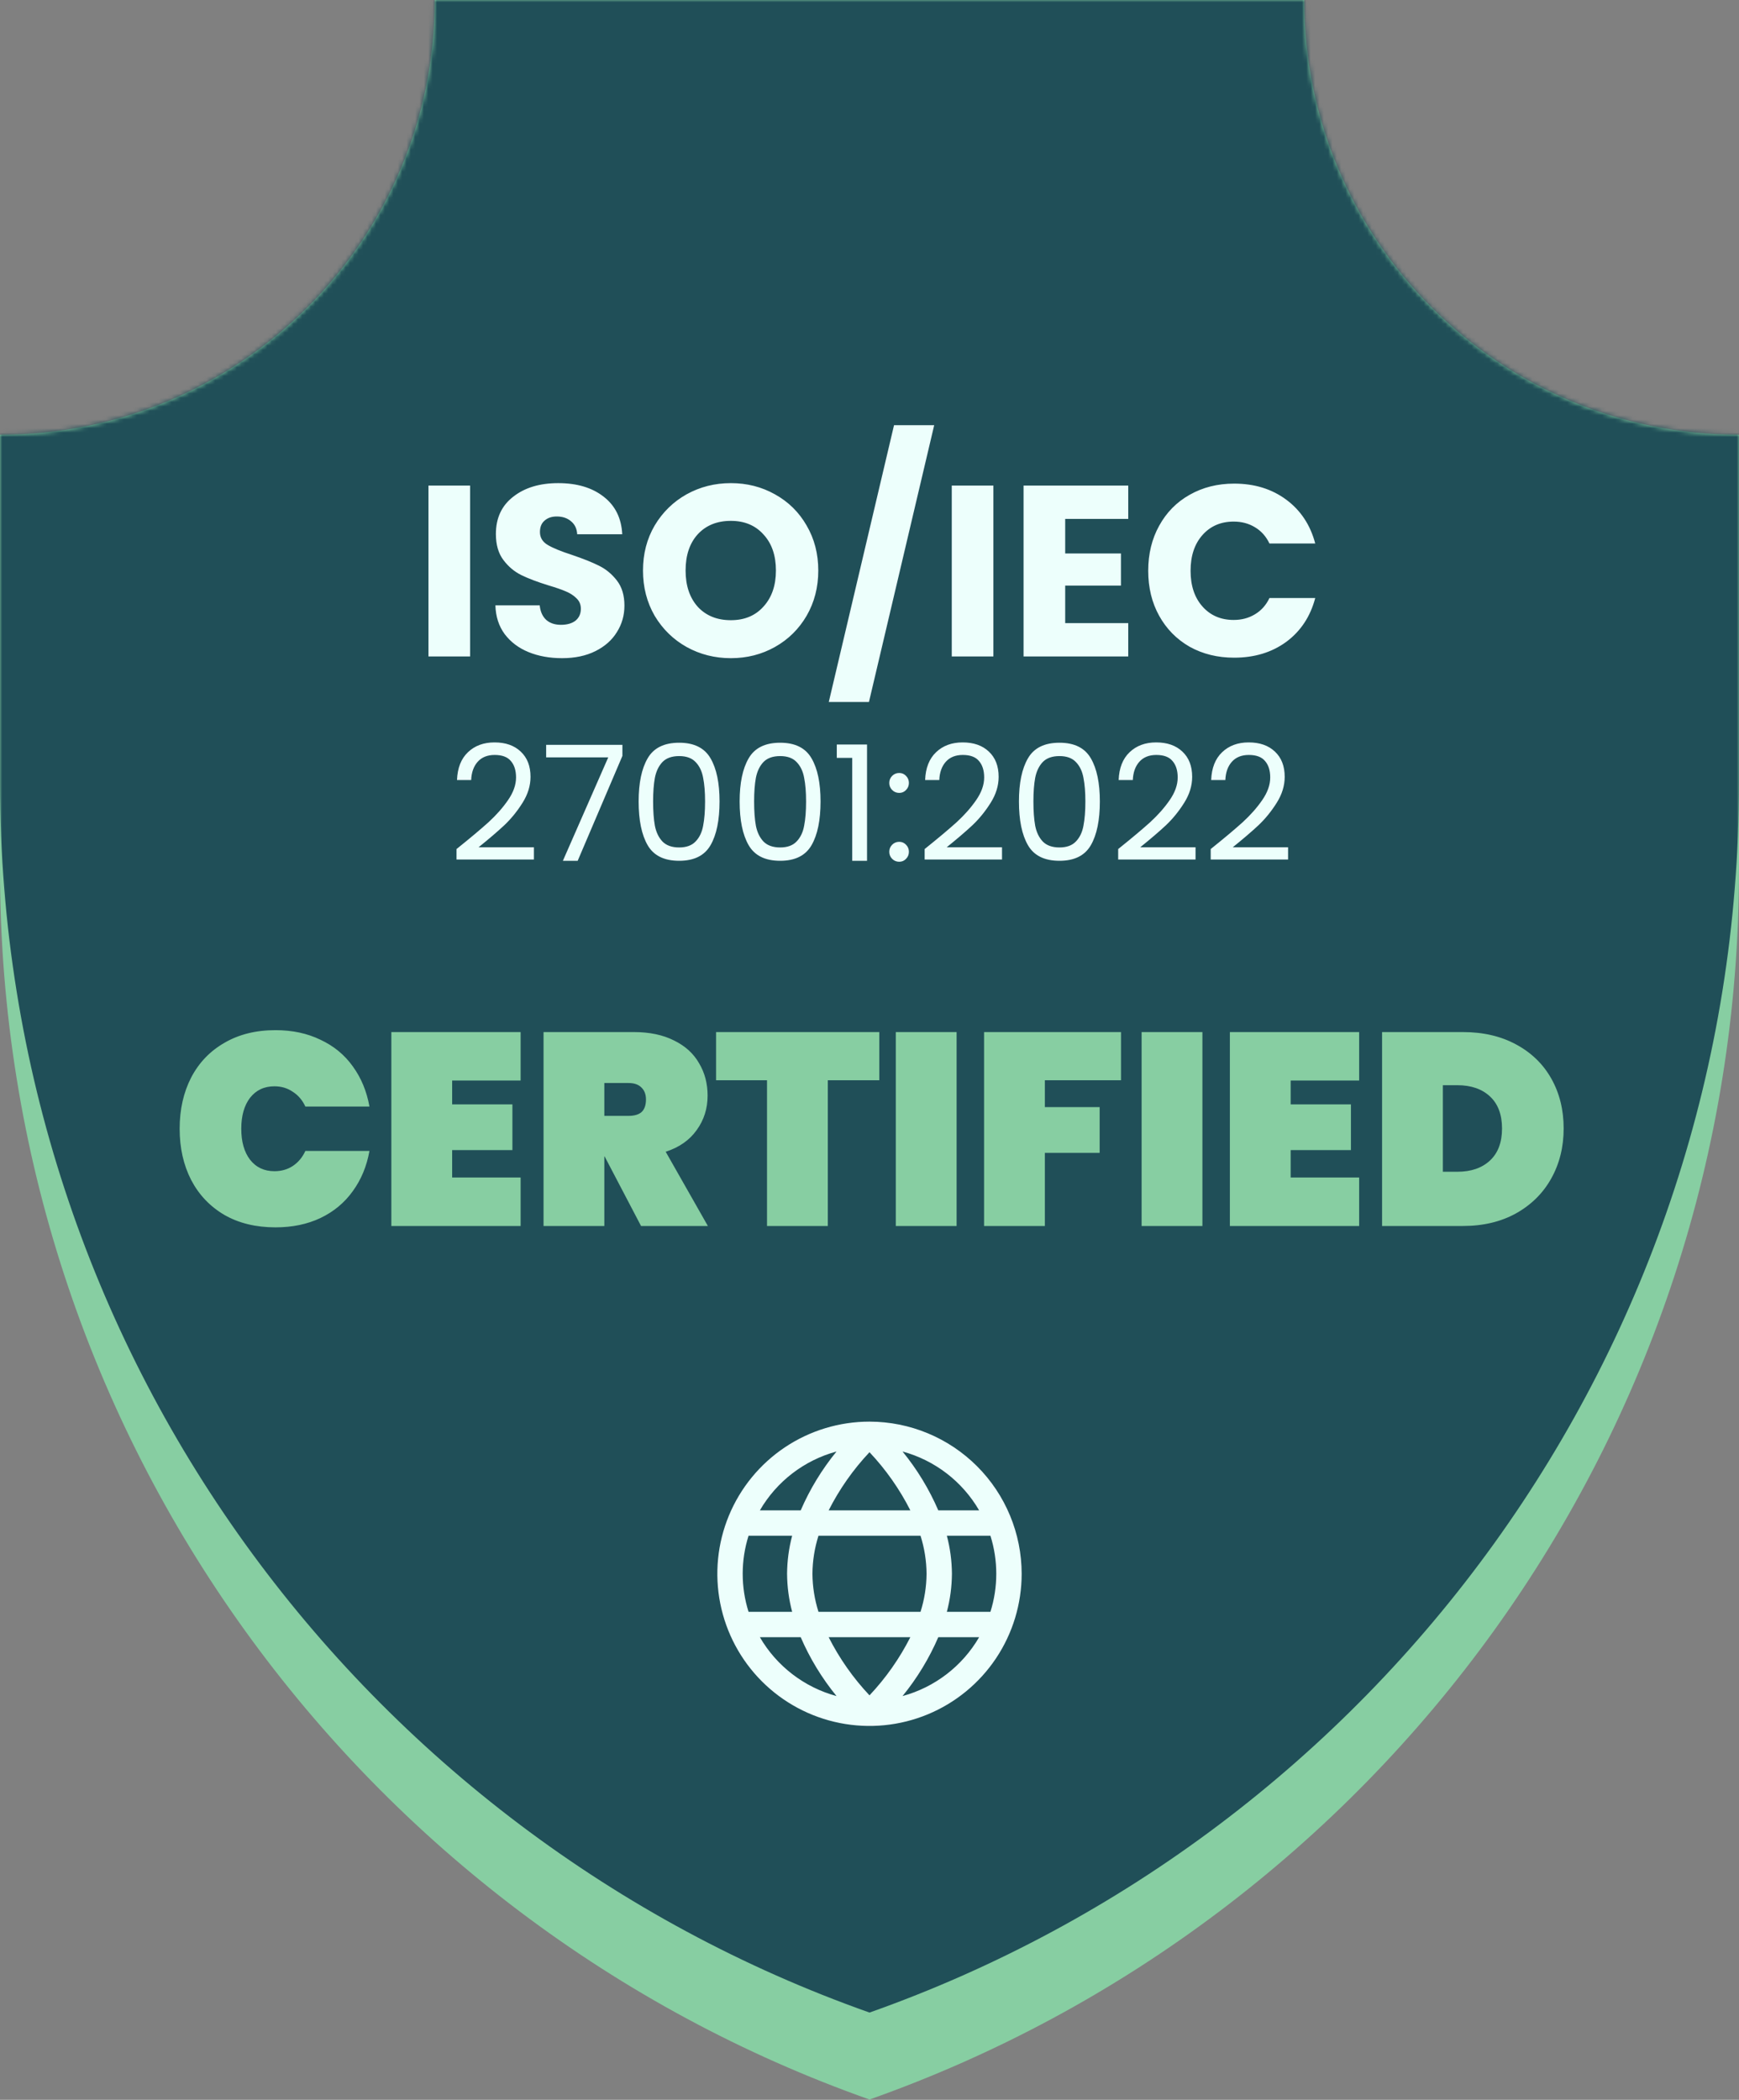
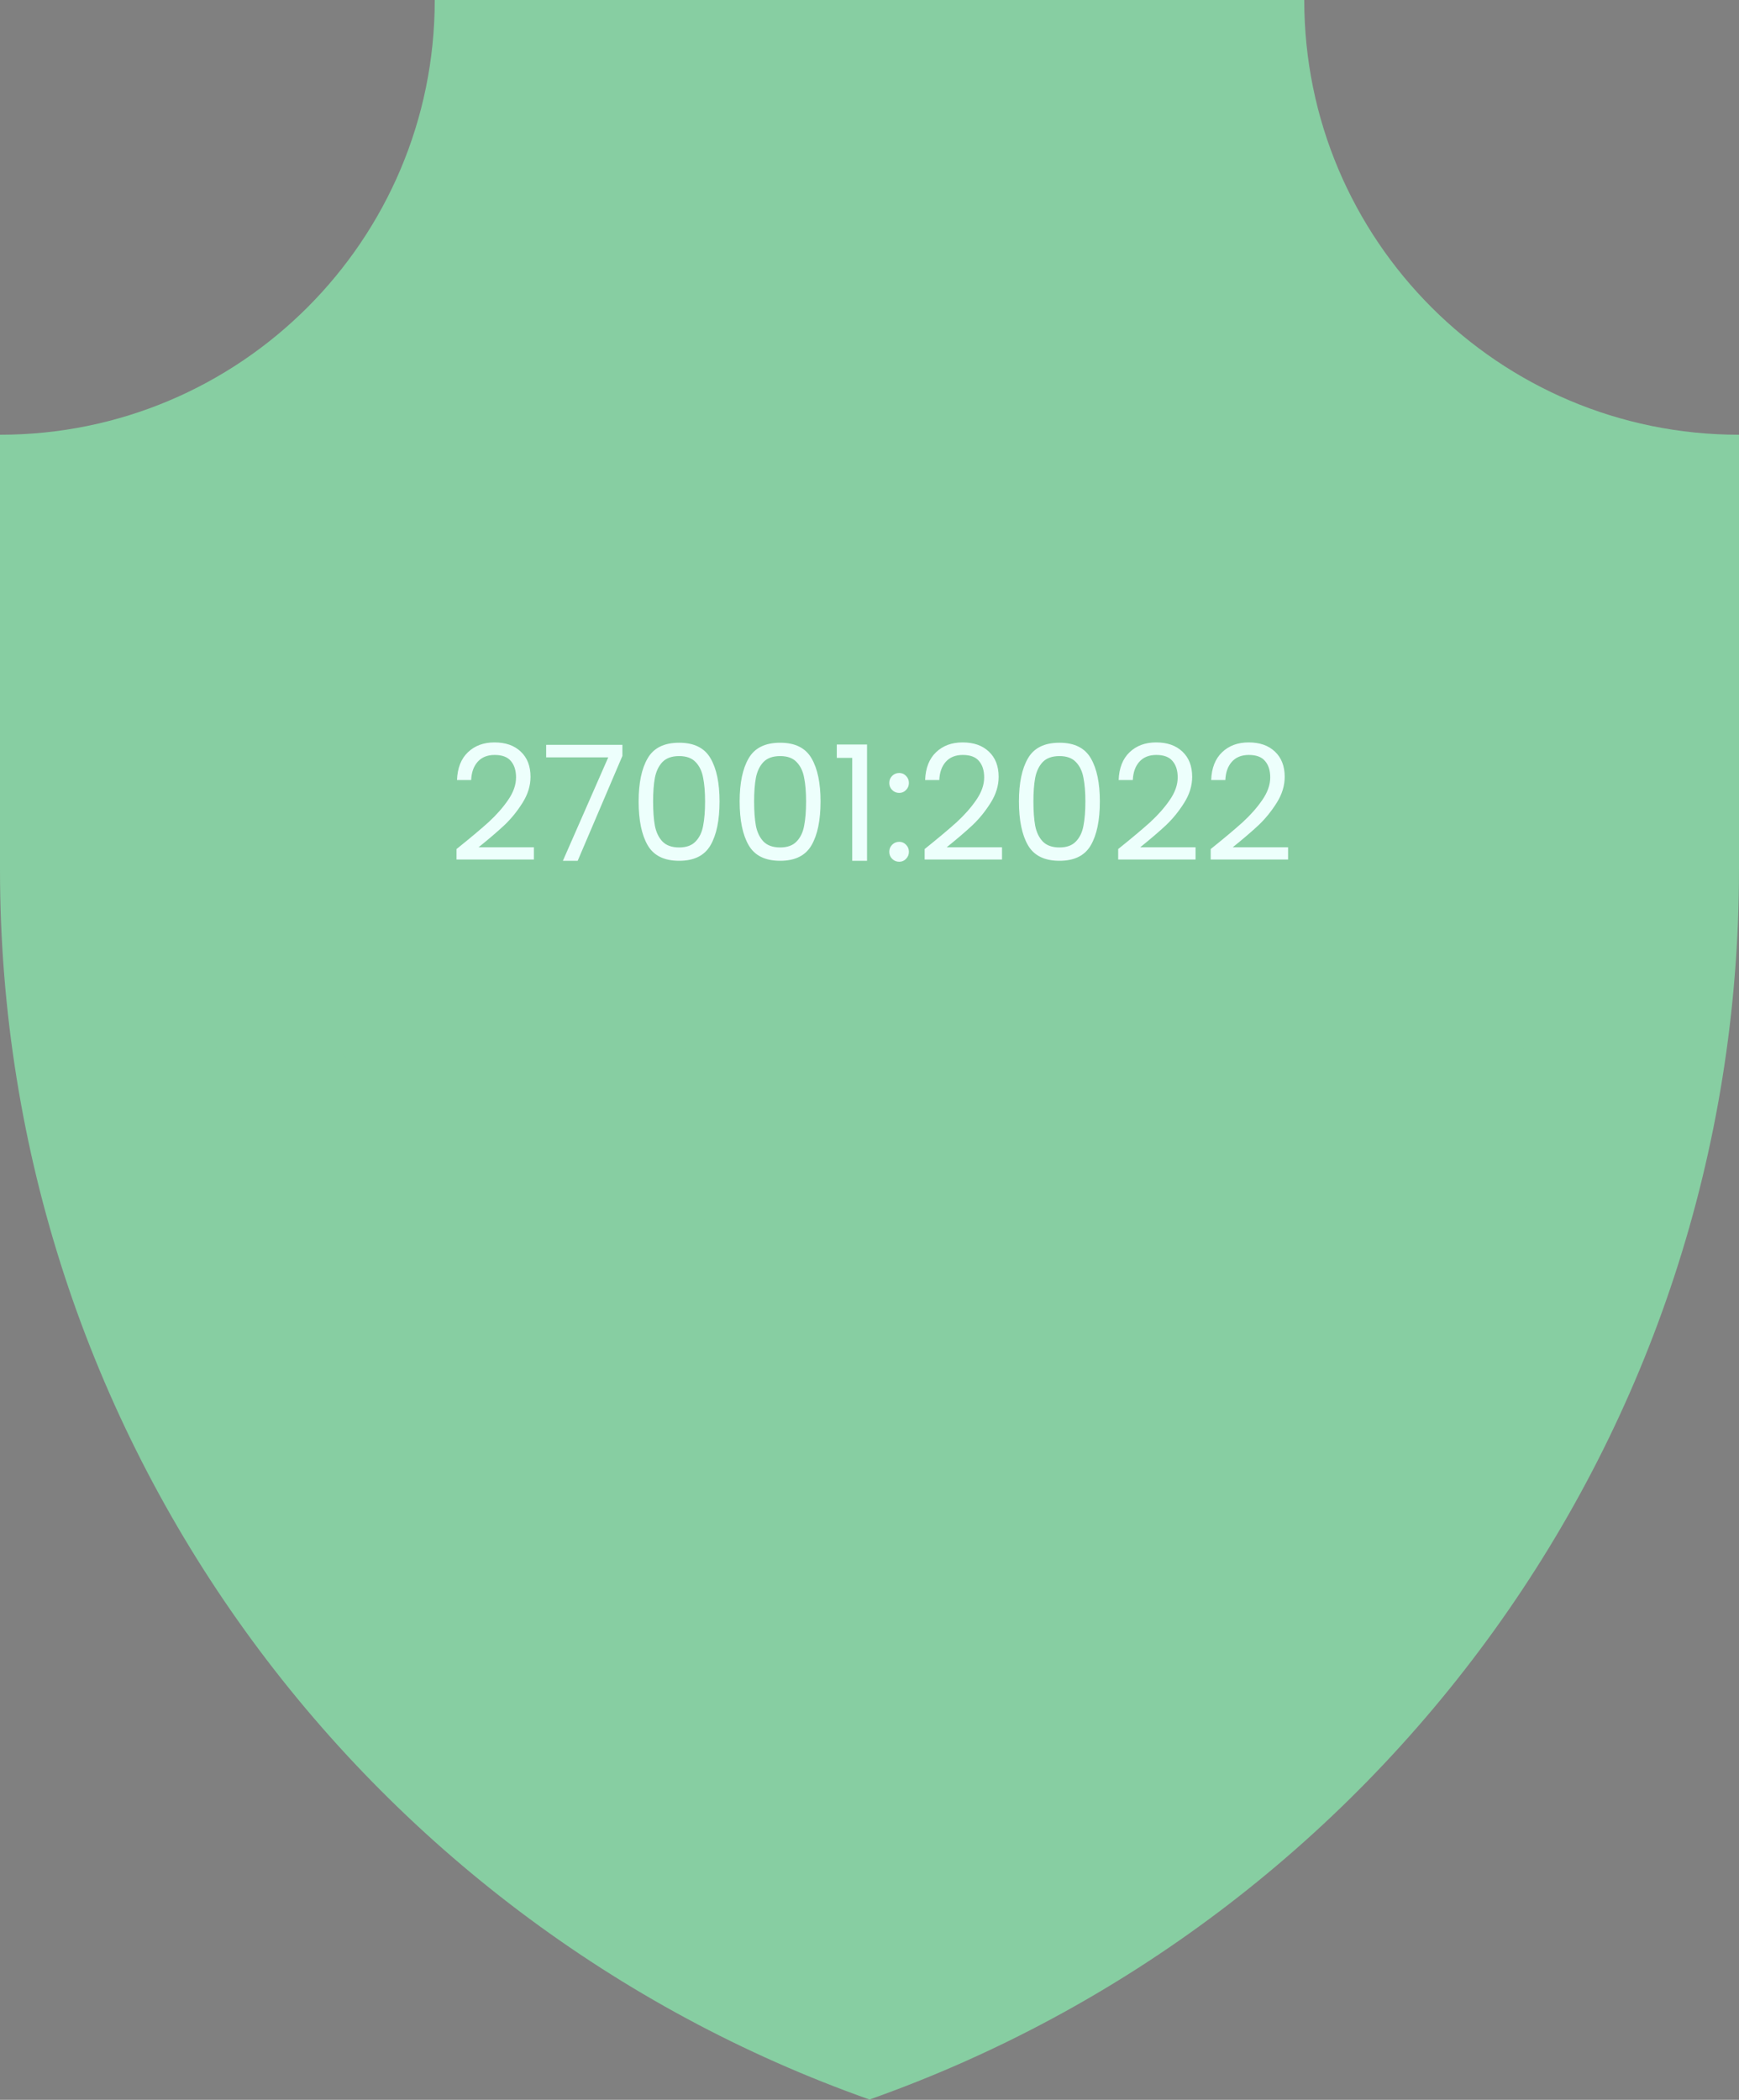
<svg xmlns="http://www.w3.org/2000/svg" width="400" height="483" viewBox="0 0 400 483" fill="none">
  <rect x="0" y="0" width="400" height="483" fill="#808080" stroke="none" />
  <path d="M300 0C300 55.228 344.772 100 400 100V200C400 330.622 316.519 441.744 200 482.928C83.481 441.744 0 330.622 0 200V100C55.228 100 100 55.228 100 0H300Z" fill="#87CEA2" />
  <mask id="mask0_1656_797" style="mask-type:alpha" maskUnits="userSpaceOnUse" x="0" y="0" width="400" height="483">
-     <path d="M300 0C300 55.228 344.772 100 400 100V200C400 330.622 316.519 441.744 200 482.928C83.481 441.744 0 330.622 0 200V100C55.228 100 100 55.228 100 0H300Z" fill="#87CEA2" />
-   </mask>
+     </mask>
  <g mask="url(#mask0_1656_797)">
-     <path d="M300 -20C300 35.228 344.772 80 400 80V180C400 310.622 316.519 421.744 200 462.928C83.481 421.744 0 310.622 0 180V80C55.228 80 100 35.228 100 -20H300Z" fill="#204F58" />
-   </g>
+     </g>
  <g clip-path="url(#clip0_1656_797)">
-     <path d="M200 327C193.078 327 186.311 329.053 180.555 332.899C174.799 336.744 170.313 342.211 167.664 348.606C165.015 355.001 164.322 362.039 165.673 368.828C167.023 375.617 170.356 381.854 175.251 386.749C180.146 391.644 186.383 394.977 193.172 396.327C199.961 397.678 206.999 396.985 213.394 394.336C219.789 391.687 225.256 387.201 229.101 381.445C232.947 375.689 235 368.922 235 362C234.99 352.721 231.299 343.824 224.738 337.262C218.176 330.701 209.28 327.01 200 327ZM225.22 347.417H215.826C213.723 342.543 210.954 337.984 207.598 333.872C215.025 335.893 221.357 340.759 225.22 347.417ZM213.125 362C213.101 364.97 212.633 367.919 211.737 370.75H188.263C187.367 367.919 186.899 364.97 186.875 362C186.899 359.03 187.367 356.081 188.263 353.25H211.737C212.633 356.081 213.101 359.03 213.125 362ZM190.603 376.583H209.398C206.922 381.471 203.757 385.977 200 389.965C196.242 385.979 193.077 381.472 190.603 376.583ZM190.603 347.417C193.078 342.529 196.243 338.023 200 334.035C203.759 338.021 206.923 342.528 209.398 347.417H190.603ZM192.417 333.872C189.056 337.984 186.282 342.542 184.174 347.417H174.78C178.647 340.756 184.984 335.889 192.417 333.872ZM172.178 353.25H182.208C181.452 356.106 181.06 359.046 181.042 362C181.06 364.954 181.452 367.894 182.208 370.75H172.178C170.385 365.054 170.385 358.946 172.178 353.25ZM174.78 376.583H184.174C186.282 381.458 189.056 386.016 192.417 390.128C184.984 388.111 178.647 383.244 174.78 376.583ZM207.598 390.128C210.954 386.016 213.723 381.457 215.826 376.583H225.22C221.357 383.241 215.025 388.107 207.598 390.128ZM227.822 370.75H217.792C218.548 367.894 218.94 364.954 218.958 362C218.94 359.046 218.548 356.106 217.792 353.25H227.816C229.609 358.946 229.609 365.054 227.816 370.75H227.822Z" fill="#EDFFFC" />
-   </g>
-   <path d="M108.13 111.688V151H98.554V111.688H108.13ZM129.294 151.392C126.419 151.392 123.843 150.925 121.566 149.992C119.288 149.059 117.459 147.677 116.078 145.848C114.734 144.019 114.024 141.816 113.95 139.24H124.142C124.291 140.696 124.795 141.816 125.654 142.6C126.512 143.347 127.632 143.72 129.014 143.72C130.432 143.72 131.552 143.403 132.374 142.768C133.195 142.096 133.606 141.181 133.606 140.024C133.606 139.053 133.27 138.251 132.598 137.616C131.963 136.981 131.16 136.459 130.19 136.048C129.256 135.637 127.912 135.171 126.158 134.648C123.619 133.864 121.547 133.08 119.942 132.296C118.336 131.512 116.955 130.355 115.798 128.824C114.64 127.293 114.062 125.296 114.062 122.832C114.062 119.173 115.387 116.317 118.038 114.264C120.688 112.173 124.142 111.128 128.398 111.128C132.728 111.128 136.219 112.173 138.87 114.264C141.52 116.317 142.939 119.192 143.126 122.888H132.766C132.691 121.619 132.224 120.629 131.366 119.92C130.507 119.173 129.406 118.8 128.062 118.8C126.904 118.8 125.971 119.117 125.262 119.752C124.552 120.349 124.198 121.227 124.198 122.384C124.198 123.653 124.795 124.643 125.99 125.352C127.184 126.061 129.051 126.827 131.59 127.648C134.128 128.507 136.182 129.328 137.75 130.112C139.355 130.896 140.736 132.035 141.894 133.528C143.051 135.021 143.63 136.944 143.63 139.296C143.63 141.536 143.051 143.571 141.894 145.4C140.774 147.229 139.131 148.685 136.966 149.768C134.8 150.851 132.243 151.392 129.294 151.392ZM168.115 151.392C164.419 151.392 161.021 150.533 157.923 148.816C154.861 147.099 152.416 144.709 150.587 141.648C148.795 138.549 147.899 135.077 147.899 131.232C147.899 127.387 148.795 123.933 150.587 120.872C152.416 117.811 154.861 115.421 157.923 113.704C161.021 111.987 164.419 111.128 168.115 111.128C171.811 111.128 175.189 111.987 178.251 113.704C181.349 115.421 183.776 117.811 185.531 120.872C187.323 123.933 188.219 127.387 188.219 131.232C188.219 135.077 187.323 138.549 185.531 141.648C183.739 144.709 181.312 147.099 178.251 148.816C175.189 150.533 171.811 151.392 168.115 151.392ZM168.115 142.656C171.251 142.656 173.752 141.611 175.619 139.52C177.523 137.429 178.475 134.667 178.475 131.232C178.475 127.76 177.523 124.997 175.619 122.944C173.752 120.853 171.251 119.808 168.115 119.808C164.941 119.808 162.403 120.835 160.499 122.888C158.632 124.941 157.699 127.723 157.699 131.232C157.699 134.704 158.632 137.485 160.499 139.576C162.403 141.629 164.941 142.656 168.115 142.656ZM214.882 97.8L199.874 161.472H190.634L205.642 97.8H214.882ZM228.497 111.688V151H218.921V111.688H228.497ZM245.013 119.36V127.312H257.837V134.704H245.013V143.328H259.517V151H235.437V111.688H259.517V119.36H245.013ZM264.11 131.288C264.11 127.405 264.95 123.952 266.63 120.928C268.31 117.867 270.643 115.496 273.63 113.816C276.654 112.099 280.07 111.24 283.878 111.24C288.544 111.24 292.539 112.472 295.862 114.936C299.184 117.4 301.406 120.76 302.526 125.016H291.998C291.214 123.373 290.094 122.123 288.638 121.264C287.219 120.405 285.595 119.976 283.766 119.976C280.816 119.976 278.427 121.003 276.598 123.056C274.768 125.109 273.854 127.853 273.854 131.288C273.854 134.723 274.768 137.467 276.598 139.52C278.427 141.573 280.816 142.6 283.766 142.6C285.595 142.6 287.219 142.171 288.638 141.312C290.094 140.453 291.214 139.203 291.998 137.56H302.526C301.406 141.816 299.184 145.176 295.862 147.64C292.539 150.067 288.544 151.28 283.878 151.28C280.07 151.28 276.654 150.44 273.63 148.76C270.643 147.043 268.31 144.672 266.63 141.648C264.95 138.624 264.11 135.171 264.11 131.288Z" fill="#EDFFFC" />
+     </g>
  <path d="M105.009 195.299C108.142 192.783 110.596 190.723 112.372 189.12C114.148 187.492 115.64 185.802 116.849 184.051C118.082 182.275 118.699 180.536 118.699 178.834C118.699 177.231 118.304 175.973 117.515 175.06C116.75 174.123 115.505 173.654 113.778 173.654C112.101 173.654 110.793 174.184 109.856 175.245C108.943 176.281 108.45 177.675 108.376 179.426H105.12C105.219 176.663 106.057 174.53 107.636 173.025C109.215 171.52 111.25 170.768 113.741 170.768C116.282 170.768 118.292 171.471 119.772 172.877C121.277 174.283 122.029 176.219 122.029 178.686C122.029 180.733 121.412 182.731 120.179 184.68C118.97 186.604 117.589 188.306 116.035 189.786C114.481 191.241 112.495 192.943 110.078 194.892H122.806V197.704H105.009V195.299ZM143.163 173.876L132.877 198H129.473L139.907 174.209H125.625V171.323H143.163V173.876ZM146.897 184.347C146.897 180.104 147.587 176.799 148.969 174.431C150.35 172.038 152.767 170.842 156.221 170.842C159.649 170.842 162.054 172.038 163.436 174.431C164.817 176.799 165.508 180.104 165.508 184.347C165.508 188.664 164.817 192.018 163.436 194.411C162.054 196.804 159.649 198 156.221 198C152.767 198 150.35 196.804 148.969 194.411C147.587 192.018 146.897 188.664 146.897 184.347ZM162.178 184.347C162.178 182.201 162.03 180.388 161.734 178.908C161.462 177.403 160.883 176.195 159.995 175.282C159.131 174.369 157.873 173.913 156.221 173.913C154.543 173.913 153.261 174.369 152.373 175.282C151.509 176.195 150.93 177.403 150.634 178.908C150.362 180.388 150.227 182.201 150.227 184.347C150.227 186.567 150.362 188.429 150.634 189.934C150.93 191.439 151.509 192.647 152.373 193.56C153.261 194.473 154.543 194.929 156.221 194.929C157.873 194.929 159.131 194.473 159.995 193.56C160.883 192.647 161.462 191.439 161.734 189.934C162.03 188.429 162.178 186.567 162.178 184.347ZM170.13 184.347C170.13 180.104 170.821 176.799 172.202 174.431C173.583 172.038 176.001 170.842 179.454 170.842C182.883 170.842 185.288 172.038 186.669 174.431C188.05 176.799 188.741 180.104 188.741 184.347C188.741 188.664 188.05 192.018 186.669 194.411C185.288 196.804 182.883 198 179.454 198C176.001 198 173.583 196.804 172.202 194.411C170.821 192.018 170.13 188.664 170.13 184.347ZM185.411 184.347C185.411 182.201 185.263 180.388 184.967 178.908C184.696 177.403 184.116 176.195 183.228 175.282C182.365 174.369 181.107 173.913 179.454 173.913C177.777 173.913 176.494 174.369 175.606 175.282C174.743 176.195 174.163 177.403 173.867 178.908C173.596 180.388 173.46 182.201 173.46 184.347C173.46 186.567 173.596 188.429 173.867 189.934C174.163 191.439 174.743 192.647 175.606 193.56C176.494 194.473 177.777 194.929 179.454 194.929C181.107 194.929 182.365 194.473 183.228 193.56C184.116 192.647 184.696 191.439 184.967 189.934C185.263 188.429 185.411 186.567 185.411 184.347ZM192.475 174.32V171.249H199.431V198H196.027V174.32H192.475ZM206.843 198.222C206.202 198.222 205.659 198 205.215 197.556C204.771 197.112 204.549 196.569 204.549 195.928C204.549 195.287 204.771 194.744 205.215 194.3C205.659 193.856 206.202 193.634 206.843 193.634C207.46 193.634 207.978 193.856 208.397 194.3C208.841 194.744 209.063 195.287 209.063 195.928C209.063 196.569 208.841 197.112 208.397 197.556C207.978 198 207.46 198.222 206.843 198.222ZM206.843 182.386C206.202 182.386 205.659 182.164 205.215 181.72C204.771 181.276 204.549 180.733 204.549 180.092C204.549 179.451 204.771 178.908 205.215 178.464C205.659 178.02 206.202 177.798 206.843 177.798C207.46 177.798 207.978 178.02 208.397 178.464C208.841 178.908 209.063 179.451 209.063 180.092C209.063 180.733 208.841 181.276 208.397 181.72C207.978 182.164 207.46 182.386 206.843 182.386ZM212.685 195.299C215.818 192.783 218.272 190.723 220.048 189.12C221.824 187.492 223.316 185.802 224.525 184.051C225.758 182.275 226.375 180.536 226.375 178.834C226.375 177.231 225.98 175.973 225.191 175.06C224.426 174.123 223.181 173.654 221.454 173.654C219.777 173.654 218.469 174.184 217.532 175.245C216.619 176.281 216.126 177.675 216.052 179.426H212.796C212.895 176.663 213.733 174.53 215.312 173.025C216.891 171.52 218.926 170.768 221.417 170.768C223.958 170.768 225.968 171.471 227.448 172.877C228.953 174.283 229.705 176.219 229.705 178.686C229.705 180.733 229.088 182.731 227.855 184.68C226.646 186.604 225.265 188.306 223.711 189.786C222.157 191.241 220.171 192.943 217.754 194.892H230.482V197.704H212.685V195.299ZM234.374 184.347C234.374 180.104 235.065 176.799 236.446 174.431C237.827 172.038 240.245 170.842 243.698 170.842C247.127 170.842 249.532 172.038 250.913 174.431C252.294 176.799 252.985 180.104 252.985 184.347C252.985 188.664 252.294 192.018 250.913 194.411C249.532 196.804 247.127 198 243.698 198C240.245 198 237.827 196.804 236.446 194.411C235.065 192.018 234.374 188.664 234.374 184.347ZM249.655 184.347C249.655 182.201 249.507 180.388 249.211 178.908C248.94 177.403 248.36 176.195 247.472 175.282C246.609 174.369 245.351 173.913 243.698 173.913C242.021 173.913 240.738 174.369 239.85 175.282C238.987 176.195 238.407 177.403 238.111 178.908C237.84 180.388 237.704 182.201 237.704 184.347C237.704 186.567 237.84 188.429 238.111 189.934C238.407 191.439 238.987 192.647 239.85 193.56C240.738 194.473 242.021 194.929 243.698 194.929C245.351 194.929 246.609 194.473 247.472 193.56C248.36 192.647 248.94 191.439 249.211 189.934C249.507 188.429 249.655 186.567 249.655 184.347ZM257.2 195.299C260.333 192.783 262.787 190.723 264.563 189.12C266.339 187.492 267.832 185.802 269.04 184.051C270.274 182.275 270.89 180.536 270.89 178.834C270.89 177.231 270.496 175.973 269.706 175.06C268.942 174.123 267.696 173.654 265.969 173.654C264.292 173.654 262.985 174.184 262.047 175.245C261.135 176.281 260.641 177.675 260.567 179.426H257.311C257.41 176.663 258.249 174.53 259.827 173.025C261.406 171.52 263.441 170.768 265.932 170.768C268.473 170.768 270.483 171.471 271.963 172.877C273.468 174.283 274.22 176.219 274.22 178.686C274.22 180.733 273.604 182.731 272.37 184.68C271.162 186.604 269.78 188.306 268.226 189.786C266.672 191.241 264.687 192.943 262.269 194.892H274.997V197.704H257.2V195.299ZM278.483 195.299C281.615 192.783 284.07 190.723 285.846 189.12C287.622 187.492 289.114 185.802 290.323 184.051C291.556 182.275 292.173 180.536 292.173 178.834C292.173 177.231 291.778 175.973 290.989 175.06C290.224 174.123 288.978 173.654 287.252 173.654C285.574 173.654 284.267 174.184 283.33 175.245C282.417 176.281 281.924 177.675 281.85 179.426H278.594C278.692 176.663 279.531 174.53 281.11 173.025C282.688 171.52 284.723 170.768 287.215 170.768C289.755 170.768 291.766 171.471 293.246 172.877C294.75 174.283 295.503 176.219 295.503 178.686C295.503 180.733 294.886 182.731 293.653 184.68C292.444 186.604 291.063 188.306 289.509 189.786C287.955 191.241 285.969 192.943 283.552 194.892H296.28V197.704H278.483V195.299Z" fill="#EDFFFC" />
  <path d="M41.322 259.635C41.322 255.225 42.204 251.298 43.968 247.854C45.774 244.41 48.336 241.743 51.654 239.853C54.972 237.921 58.878 236.955 63.372 236.955C67.236 236.955 70.68 237.69 73.704 239.16C76.77 240.588 79.248 242.625 81.138 245.271C83.07 247.917 84.351 251.004 84.981 254.532H70.239C69.567 253.062 68.601 251.928 67.341 251.13C66.123 250.29 64.716 249.87 63.12 249.87C60.768 249.87 58.899 250.752 57.513 252.516C56.169 254.28 55.497 256.653 55.497 259.635C55.497 262.617 56.169 264.99 57.513 266.754C58.899 268.518 60.768 269.4 63.12 269.4C64.716 269.4 66.123 269.001 67.341 268.203C68.601 267.363 69.567 266.208 70.239 264.738H84.981C84.351 268.266 83.07 271.353 81.138 273.999C79.248 276.645 76.77 278.703 73.704 280.173C70.68 281.601 67.236 282.315 63.372 282.315C58.878 282.315 54.972 281.37 51.654 279.48C48.336 277.548 45.774 274.86 43.968 271.416C42.204 267.972 41.322 264.045 41.322 259.635ZM104.002 248.547V254.028H117.862V264.549H104.002V270.849H119.752V282H90.016V237.396H119.752V248.547H104.002ZM147.451 282L139.072 265.998H139.009V282H125.023V237.396H145.813C149.425 237.396 152.512 238.047 155.074 239.349C157.636 240.609 159.547 242.352 160.807 244.578C162.109 246.762 162.76 249.24 162.76 252.012C162.76 254.994 161.92 257.64 160.24 259.95C158.602 262.26 156.229 263.919 153.121 264.927L162.823 282H147.451ZM139.009 256.674H144.553C145.897 256.674 146.905 256.38 147.577 255.792C148.249 255.162 148.585 254.196 148.585 252.894C148.585 251.718 148.228 250.794 147.514 250.122C146.842 249.45 145.855 249.114 144.553 249.114H139.009V256.674ZM202.256 237.396V248.484H190.412V282H176.426V248.484H164.708V237.396H202.256ZM220.035 237.396V282H206.049V237.396H220.035ZM257.852 237.396V248.484H240.338V254.658H252.938V265.179H240.338V282H226.352V237.396H257.852ZM276.575 237.396V282H262.589V237.396H276.575ZM296.878 248.547V254.028H310.738V264.549H296.878V270.849H312.628V282H282.892V237.396H312.628V248.547H296.878ZM336.484 237.396C341.146 237.396 345.22 238.341 348.706 240.231C352.234 242.121 354.943 244.746 356.833 248.106C358.723 251.466 359.668 255.288 359.668 259.572C359.668 263.814 358.723 267.636 356.833 271.038C354.943 274.44 352.234 277.128 348.706 279.102C345.22 281.034 341.146 282 336.484 282H317.899V237.396H336.484ZM335.224 269.526C338.374 269.526 340.873 268.665 342.721 266.943C344.569 265.221 345.493 262.764 345.493 259.572C345.493 256.38 344.569 253.923 342.721 252.201C340.873 250.479 338.374 249.618 335.224 249.618H331.885V269.526H335.224Z" fill="#87CEA2" />
  <defs>
    <clipPath id="clip0_1656_797">
      <rect width="70" height="70" fill="white" transform="translate(165 327)" />
    </clipPath>
  </defs>
</svg>